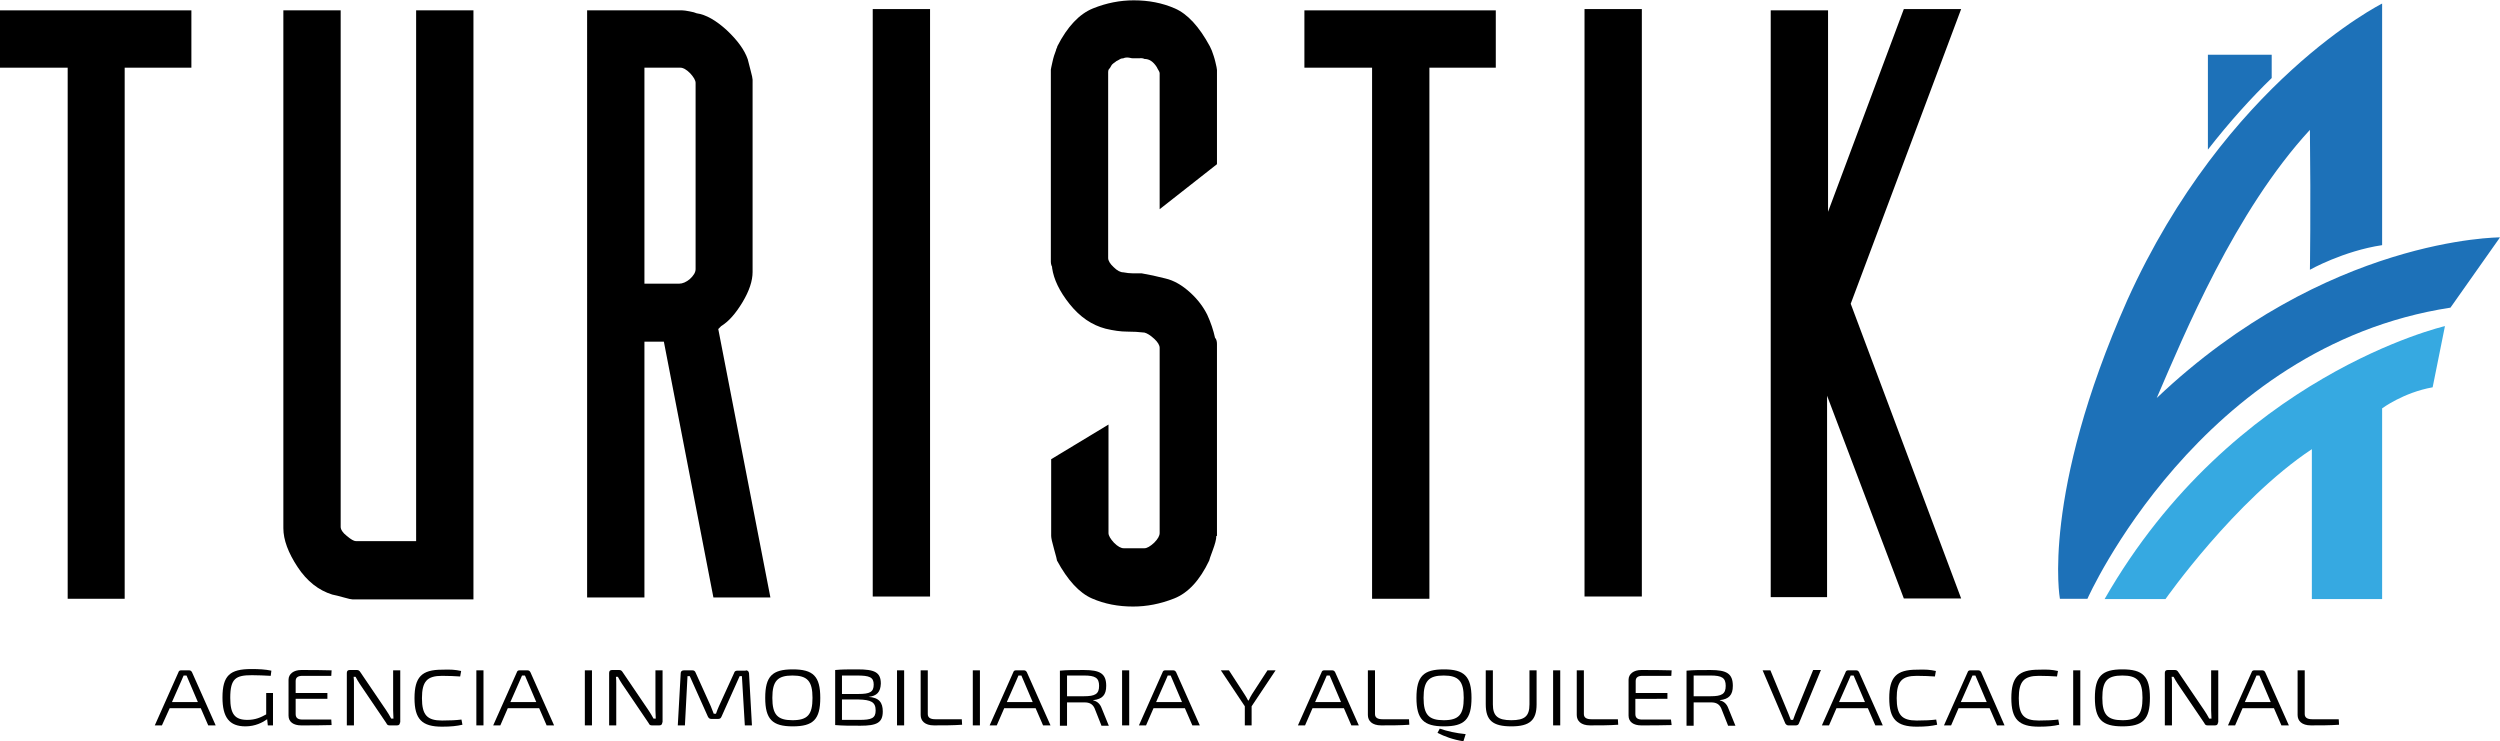
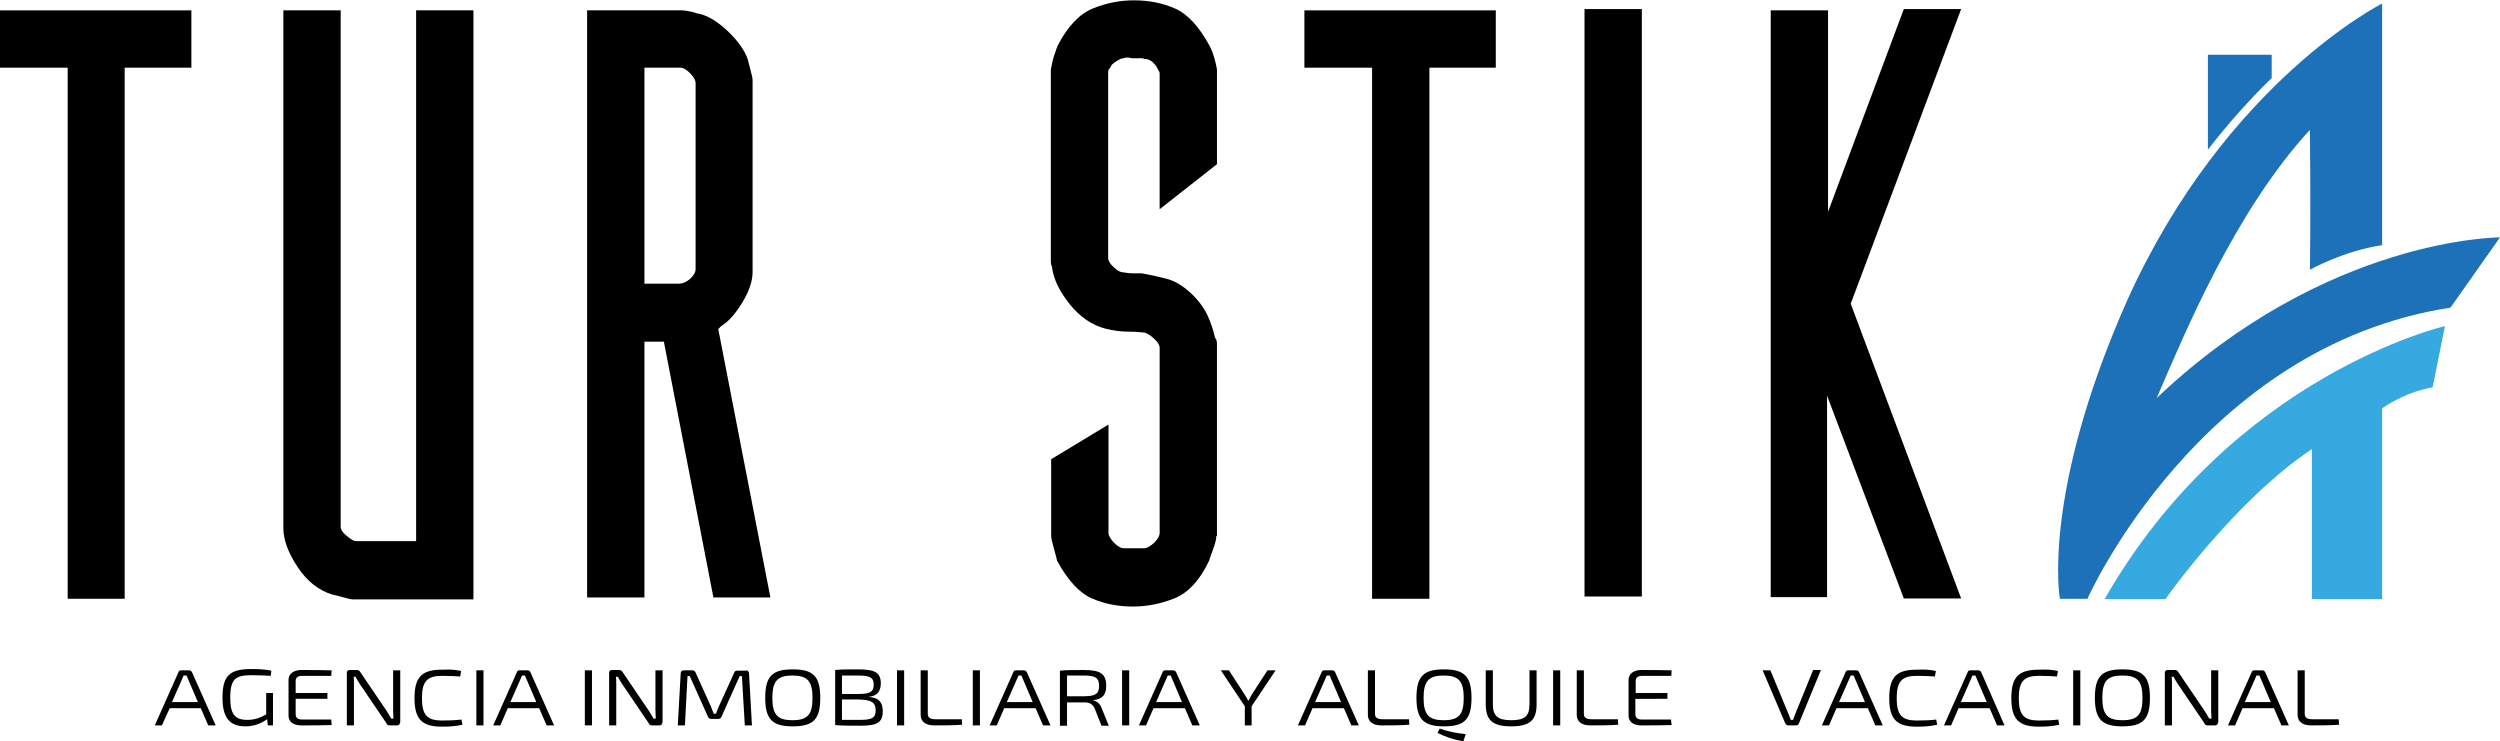
<svg xmlns="http://www.w3.org/2000/svg" version="1.1" x="0px" y="0px" viewBox="0 0 772 228.9" style="enable-background:new 0 0 772 228.9;" xml:space="preserve">
  <style type="text/css">
	.st0{display:none;}
	.st1{display:inline;}
	.st2{fill:#FFFFFF;}
	.st3{fill:#36A9E1;}
	.st4{fill:#1D71B8;}
</style>
  <g id="fondo__x5B_NO_IMPRIMIR_x5D_" class="st0">
-     <rect x="-43.4" y="-191" class="st1" width="858.9" height="612.3" />
-   </g>
+     </g>
  <g id="texto_en_negro">
    <g id="TURISTIK_1_">
      <path d="M59.1,20.9H38.5v164H20.9v-164H0V3.2h59.1V20.9z" />
      <path d="M146.3,185.1h-37.4c-0.4,0-1.3-0.2-2.7-0.6c-1.4-0.4-2.6-0.7-3.6-0.9c-4.2-1.3-7.8-4.1-10.7-8.5c-2.9-4.4-4.4-8.4-4.4-12    V3.2h17.7v159.5c0,0.8,0.6,1.8,1.9,2.8c1.3,1.1,2.2,1.6,2.8,1.6h18.6V3.2h17.7V185.1z" />
      <path d="M237.9,184.5h-17.6l-15.3-79H199v79h-17.7V3.2h29.4c0.4,0,1.2,0.1,2.2,0.3c1.1,0.2,1.8,0.4,2.2,0.6c2.9,0.4,6,2.2,9.3,5.2    c3.3,3.1,5.5,6.1,6.5,9c0.2,0.8,0.5,2,0.9,3.5c0.4,1.5,0.6,2.4,0.6,2.8V84c0,2.7-1,5.8-3.1,9.3c-2.1,3.5-4.3,6-6.6,7.4l-0.9,0.9    L237.9,184.5z M214.8,83.1V25.6c0-0.8-0.6-1.8-1.7-3c-1.2-1.2-2.2-1.7-3-1.7H199v66.7h10.7c1.1,0,2.2-0.5,3.3-1.4    C214.2,85.1,214.8,84.1,214.8,83.1z" />
-       <path d="M287.2,184.2h-17.7V2.8h17.7V184.2z" />
      <path d="M375.6,165.5c0,1.1-0.4,2.5-1.1,4.4c-0.7,1.9-1.1,3-1.1,3.2c-2.9,6.1-6.5,10-10.8,11.7c-4.3,1.7-8.5,2.5-12.7,2.5    c-4.6,0-8.8-0.8-12.7-2.5c-3.9-1.7-7.5-5.6-10.8-11.7c0-0.2-0.3-1.4-0.9-3.5c-0.6-2.1-0.9-3.5-0.9-4.1v-23.7l17.7-10.7v33.5    c0,0.8,0.6,1.8,1.7,3c1.2,1.2,2.2,1.7,3,1.7h3.2h3.2c0.8,0,1.8-0.6,3-1.7c1.2-1.2,1.7-2.2,1.7-3v-57.2c0-0.8-0.6-1.8-1.7-2.8    c-1.2-1.1-2.2-1.7-3-1.9c-1.7-0.2-3.5-0.3-5.4-0.3c-1.9,0-4.1-0.3-6.6-0.9c-4.2-1.1-7.9-3.6-11.1-7.6c-3.2-4-4.9-7.7-5.4-11.1    c0-0.2,0-0.5-0.2-0.8c-0.1-0.3-0.2-0.7-0.2-1.1V21.5c0-0.2,0.2-1,0.5-2.4c0.3-1.4,0.7-2.6,1.1-3.6c0-0.2,0.1-0.4,0.2-0.6    c0.1-0.2,0.2-0.4,0.2-0.6c3.1-6.1,6.8-10,11-11.7c4.2-1.7,8.4-2.5,12.6-2.5c4.6,0,8.8,0.8,12.7,2.5c3.9,1.7,7.5,5.6,10.8,11.7    l0.6,1.3c0.4,1.1,0.8,2.2,1.1,3.5c0.3,1.3,0.5,2.1,0.5,2.5v29.1l-17.7,13.9v-42c0-0.2-0.1-0.5-0.3-0.8c-0.2-0.3-0.4-0.7-0.6-1.1    c-1.1-1.7-2.3-2.5-3.8-2.5c-0.4-0.2-0.9-0.3-1.6-0.2C351,18,350.5,18,350,18c-0.2,0-0.7,0-1.4-0.2c-0.7-0.1-1.3,0-1.7,0.2    c-0.4,0-0.8,0.1-1.1,0.3c-0.3,0.2-0.7,0.4-1.1,0.6c-0.2,0.2-0.5,0.4-0.8,0.6c-0.3,0.2-0.6,0.5-0.8,0.9c-0.2,0.4-0.4,0.7-0.6,0.9    c-0.2,0.2-0.3,0.5-0.3,0.9v57.5c0,0.8,0.6,1.8,1.7,2.8c1.1,1.1,2.1,1.6,3,1.6c1,0.2,2,0.3,2.8,0.3c0.8,0,1.8,0,2.8,0    c2.3,0.4,4.7,0.9,7.4,1.6c2.6,0.6,5.2,2.1,7.7,4.4c2.3,2.1,4,4.4,5.2,6.8c1.1,2.4,1.9,4.8,2.4,7.1c0.4,0.4,0.6,1.1,0.6,1.9V165.5z    " />
      <path d="M461.9,20.9h-20.5v164h-17.7v-164h-20.9V3.2h59.1V20.9z" />
      <path d="M507,184.2h-17.7V2.8H507V184.2z" />
      <path d="M605.6,2.8l-34.1,91l34.1,91h-17.7l-23.7-62.6v62.2h-17.4V3.2h17.7v62.2l23.4-62.6H605.6z" />
    </g>
    <g id="eslogan_1_">
      <path d="M52.4,218.7L50,224h-2.2l7.3-16.4c0.1-0.4,0.4-0.6,0.8-0.6h2.5c0.4,0,0.7,0.2,0.9,0.6l7.3,16.4h-2.3l-2.3-5.3H52.4z     M58.2,210l-0.6-1.4h-0.9c-0.2,0.4-0.4,0.9-0.6,1.4l-3,6.8h8L58.2,210z" />
      <path d="M84.3,224h-1.6l-0.2-1.9c-1.4,1-3.7,2.2-6.7,2.2c-5,0-7.1-2.8-7.1-8.9c0-6.8,2.3-8.8,8.9-8.8c2.4,0,4.3,0.1,6.2,0.5    l-0.2,1.6c-2-0.1-3.8-0.2-5.8-0.2c-5,0-6.7,1-6.7,7c0,5,1.4,6.8,5.3,6.8c2.5,0,4.2-0.8,5.8-1.7v-6.6h2.1V224z" />
      <path d="M102.4,223.9c-3,0.1-6.3,0.1-9.4,0.1c-2.4,0-3.9-1.1-3.9-3v-11.1c0-1.8,1.6-3,3.9-3c3.1,0,6.4,0,9.4,0.1l-0.1,1.7h-8.9    c-1.4,0-2.1,0.5-2.1,1.6v3.7h9.8v1.8h-9.8v4.7c0,1.2,0.7,1.7,2.1,1.7h8.9L102.4,223.9z" />
      <path d="M123.5,223.1c0,0.6-0.3,0.9-0.9,0.9h-2.3c-0.5,0-0.8-0.2-1-0.7l-8.2-12.1c-0.4-0.6-1-1.6-1.3-2.2h-0.6    c0.1,0.7,0.1,1.5,0.1,2.2V224h-2.2v-16.2c0-0.6,0.3-0.9,0.9-0.9h2.2c0.5,0,0.8,0.2,1.1,0.7l8,11.8c0.5,0.7,1,1.6,1.5,2.5h0.7    c0-0.9-0.1-1.7-0.1-2.6V207h2.2V223.1z" />
      <path d="M142.4,207.2l-0.3,1.7c-1.8-0.1-3.1-0.2-5.6-0.2c-4.6,0-6.2,1.7-6.2,6.9c0,5.2,1.6,6.9,6.2,6.9c2.6,0,4.3-0.1,6-0.3    l0.3,1.6c-1.8,0.4-3.5,0.6-6.3,0.6c-6.2,0-8.5-2.3-8.5-8.8c0-6.5,2.2-8.8,8.5-8.8C139.2,206.7,140.6,206.8,142.4,207.2z" />
      <path d="M147.1,224v-17h2.2v17H147.1z" />
      <path d="M156.8,218.7l-2.3,5.3h-2.2l7.3-16.4c0.1-0.4,0.4-0.6,0.8-0.6h2.5c0.4,0,0.7,0.2,0.9,0.6l7.3,16.4h-2.3l-2.3-5.3H156.8z     M162.7,210l-0.6-1.4h-0.9c-0.2,0.4-0.4,0.9-0.6,1.4l-3,6.8h8L162.7,210z" />
      <path d="M180.6,224v-17h2.2v17H180.6z" />
      <path d="M204.5,223.1c0,0.6-0.3,0.9-0.9,0.9h-2.3c-0.5,0-0.8-0.2-1-0.7l-8.2-12.1c-0.4-0.6-1-1.6-1.3-2.2h-0.6    c0.1,0.7,0.1,1.5,0.1,2.2V224h-2.2v-16.2c0-0.6,0.3-0.9,0.9-0.9h2.2c0.5,0,0.8,0.2,1.1,0.7l8,11.8c0.5,0.7,1,1.6,1.5,2.5h0.7    c0-0.9-0.1-1.7-0.1-2.6V207h2.2V223.1z" />
      <path d="M230.3,207c0.6,0,0.9,0.3,1,0.9l0.9,16.1H230l-0.9-15.2h-0.7l-5.6,12.5c-0.2,0.5-0.5,0.7-1,0.7h-2.2c-0.5,0-0.8-0.3-1-0.7    l-5.6-12.5h-0.7l-0.8,15.2h-2.2l0.9-16.1c0-0.6,0.4-0.9,1-0.9h2.6c0.5,0,0.8,0.2,1,0.7l4.7,10.4c0.3,0.8,0.6,1.5,0.9,2.3h0.7    c0.3-0.8,0.5-1.5,0.9-2.3l4.7-10.3c0.1-0.5,0.5-0.7,1-0.7H230.3z" />
      <path d="M253.3,215.5c0,6.7-2.2,8.8-8.5,8.8c-6.3,0-8.5-2.2-8.5-8.8c0-6.7,2.2-8.8,8.5-8.8C251.1,206.7,253.3,208.8,253.3,215.5z     M238.5,215.5c0,5.2,1.6,6.9,6.2,6.9c4.7,0,6.2-1.7,6.2-6.9c0-5.2-1.6-6.9-6.2-6.9C240.1,208.6,238.5,210.3,238.5,215.5z" />
      <path d="M268.2,215.2c3.3,0.2,4.4,1.8,4.4,4.5c0,3.5-1.9,4.4-6.9,4.4c-3.6,0-5.4,0-7.8-0.2v-17c2.1-0.2,3.7-0.2,6.9-0.2    c5.3,0,7.2,0.9,7.2,4.4C271.9,213.7,270.8,214.9,268.2,215.2L268.2,215.2z M260,208.6v5.7h5.1c3.5,0,4.7-0.6,4.7-2.9    c0-2.3-1.3-2.8-5.2-2.8C262.7,208.6,261.1,208.6,260,208.6z M270.4,219.4c0-2.6-1.4-3.3-5.3-3.4H260v6.3c1.3,0,3.2,0,5.4,0    C269.1,222.3,270.4,221.8,270.4,219.4z" />
      <path d="M277,224v-17h2.2v17H277z" />
      <path d="M286.5,220.5c0,1.1,0.8,1.6,2.3,1.6h8.2l0.1,1.7c-2.8,0.2-5.8,0.2-8.7,0.2c-2.8,0-4.1-1.4-4.1-3.2V207h2.2V220.5z" />
      <path d="M300.4,224v-17h2.2v17H300.4z" />
      <path d="M310.1,218.7l-2.3,5.3h-2.2l7.3-16.4c0.1-0.4,0.4-0.6,0.8-0.6h2.5c0.4,0,0.7,0.2,0.9,0.6l7.3,16.4h-2.3l-2.3-5.3H310.1z     M316,210l-0.6-1.4h-0.9c-0.2,0.4-0.4,0.9-0.6,1.4l-3,6.8h8L316,210z" />
      <path d="M340.1,224l-2.1-5.3c-0.6-1.3-1.6-1.8-3.1-1.8c-2.3,0-4.1,0-5.4,0v7.2h-2.2v-17c2.3-0.2,3.9-0.2,7.4-0.2    c5,0,6.9,1.1,6.9,4.9c0,2.8-1.2,4.1-4,4.4v0.1c1.1,0.2,2.1,1,2.6,2.4l2.2,5.4H340.1z M334.7,215c3.5,0,4.7-0.7,4.7-3.2    c0-2.5-1.2-3.2-4.7-3.2c-2.1,0-3.9,0-5.2,0v6.4H334.7z" />
      <path d="M346.5,224v-17h2.2v17H346.5z" />
      <path d="M356.2,218.7l-2.3,5.3h-2.2l7.3-16.4c0.1-0.4,0.4-0.6,0.8-0.6h2.5c0.4,0,0.7,0.2,0.9,0.6l7.3,16.4h-2.3l-2.3-5.3H356.2z     M362.1,210l-0.6-1.4h-0.9c-0.2,0.4-0.4,0.9-0.6,1.4l-3,6.8h8L362.1,210z" />
      <path d="M386.6,224h-2.2v-5.9l-7.4-11.1h2.5l4.8,7.4c0.4,0.6,0.8,1.3,1.1,1.9h0.2c0.3-0.7,0.7-1.4,1-1.9l4.8-7.4h2.5l-7.4,11.1    V224z" />
      <path d="M405.3,218.7L403,224h-2.2l7.3-16.4c0.1-0.4,0.4-0.6,0.8-0.6h2.5c0.4,0,0.7,0.2,0.9,0.6l7.3,16.4h-2.3l-2.3-5.3H405.3z     M411.2,210l-0.6-1.4h-0.9c-0.2,0.4-0.4,0.9-0.6,1.4l-3,6.8h8L411.2,210z" />
      <path d="M424.6,220.5c0,1.1,0.8,1.6,2.3,1.6h8.2l0.1,1.7c-2.8,0.2-5.8,0.2-8.7,0.2c-2.8,0-4.1-1.4-4.1-3.2V207h2.2V220.5z" />
      <path d="M454.4,215.5c0,6.7-2.2,8.8-8.5,8.8c-6.3,0-8.5-2.2-8.5-8.8c0-6.7,2.2-8.8,8.5-8.8C452.1,206.7,454.4,208.8,454.4,215.5z     M439.6,215.5c0,5.2,1.6,6.9,6.2,6.9c4.7,0,6.2-1.7,6.2-6.9c0-5.2-1.6-6.9-6.2-6.9C441.2,208.6,439.6,210.3,439.6,215.5z     M444.6,225c2.3,0.8,5,1.4,8,1.7l-0.7,2.2c-3.2-0.5-5.9-1.5-8-2.6L444.6,225z" />
      <path d="M474.5,217.5c0,4.9-2.1,6.8-7.8,6.8c-5.8,0-7.9-1.9-7.9-6.8V207h2.2v10.5c0,3.6,1.5,4.9,5.7,4.9c4.1,0,5.6-1.2,5.6-4.9    V207h2.2V217.5z" />
      <path d="M479.6,224v-17h2.2v17H479.6z" />
      <path d="M489.1,220.5c0,1.1,0.8,1.6,2.3,1.6h8.2l0.1,1.7c-2.8,0.2-5.8,0.2-8.7,0.2c-2.8,0-4.1-1.4-4.1-3.2V207h2.2V220.5z" />
      <path d="M516.2,223.9c-3,0.1-6.3,0.1-9.4,0.1c-2.4,0-3.9-1.1-3.9-3v-11.1c0-1.8,1.6-3,3.9-3c3.1,0,6.4,0,9.4,0.1l-0.1,1.7h-8.9    c-1.4,0-2.1,0.5-2.1,1.6v3.7h9.8v1.8H505v4.7c0,1.2,0.7,1.7,2.1,1.7h8.9L516.2,223.9z" />
-       <path d="M533.6,224l-2.1-5.3c-0.6-1.3-1.6-1.8-3.1-1.8c-2.3,0-4.1,0-5.4,0v7.2h-2.2v-17c2.3-0.2,3.9-0.2,7.4-0.2    c5,0,6.9,1.1,6.9,4.9c0,2.8-1.2,4.1-4,4.4v0.1c1.1,0.2,2.1,1,2.6,2.4l2.2,5.4H533.6z M528.2,215c3.5,0,4.7-0.7,4.7-3.2    c0-2.5-1.2-3.2-4.7-3.2c-2.1,0-3.9,0-5.2,0v6.4H528.2z" />
      <path d="M555.5,223.4c-0.1,0.3-0.4,0.6-0.9,0.6h-2.4c-0.4,0-0.7-0.3-0.9-0.6l-7-16.4h2.4l5.6,13.5c0.2,0.6,0.5,1.2,0.7,1.8h0.7    c0.2-0.6,0.5-1.3,0.7-1.9l5.5-13.5h2.4L555.5,223.4z" />
      <path d="M567.1,218.7l-2.3,5.3h-2.2l7.3-16.4c0.1-0.4,0.4-0.6,0.8-0.6h2.5c0.4,0,0.7,0.2,0.9,0.6l7.3,16.4h-2.3l-2.3-5.3H567.1z     M573,210l-0.6-1.4h-0.9c-0.2,0.4-0.4,0.9-0.6,1.4l-3,6.8h8L573,210z" />
      <path d="M597.8,207.2l-0.3,1.7c-1.9-0.1-3.1-0.2-5.6-0.2c-4.6,0-6.2,1.7-6.2,6.9c0,5.2,1.6,6.9,6.2,6.9c2.6,0,4.3-0.1,6-0.3    l0.3,1.6c-1.8,0.4-3.5,0.6-6.3,0.6c-6.2,0-8.5-2.3-8.5-8.8c0-6.5,2.2-8.8,8.5-8.8C594.6,206.7,596,206.8,597.8,207.2z" />
      <path d="M604.8,218.7l-2.3,5.3h-2.2l7.3-16.4c0.1-0.4,0.4-0.6,0.8-0.6h2.5c0.4,0,0.7,0.2,0.9,0.6L619,224h-2.3l-2.3-5.3H604.8z     M610.6,210l-0.6-1.4h-0.9c-0.2,0.4-0.4,0.9-0.6,1.4l-3,6.8h8L610.6,210z" />
      <path d="M635.5,207.2l-0.3,1.7c-1.8-0.1-3.1-0.2-5.6-0.2c-4.6,0-6.2,1.7-6.2,6.9c0,5.2,1.6,6.9,6.2,6.9c2.6,0,4.3-0.1,6-0.3    l0.3,1.6c-1.8,0.4-3.5,0.6-6.3,0.6c-6.2,0-8.5-2.3-8.5-8.8c0-6.5,2.2-8.8,8.5-8.8C632.3,206.7,633.7,206.8,635.5,207.2z" />
      <path d="M640.2,224v-17h2.2v17H640.2z" />
      <path d="M663.9,215.5c0,6.7-2.2,8.8-8.5,8.8c-6.3,0-8.5-2.2-8.5-8.8c0-6.7,2.2-8.8,8.5-8.8C661.7,206.7,663.9,208.8,663.9,215.5z     M649.2,215.5c0,5.2,1.6,6.9,6.2,6.9c4.7,0,6.2-1.7,6.2-6.9c0-5.2-1.6-6.9-6.2-6.9C650.7,208.6,649.2,210.3,649.2,215.5z" />
      <path d="M684.9,223.1c0,0.6-0.3,0.9-0.9,0.9h-2.3c-0.5,0-0.8-0.2-1-0.7l-8.2-12.1c-0.4-0.6-1-1.6-1.3-2.2h-0.6    c0.1,0.7,0.1,1.5,0.1,2.2V224h-2.2v-16.2c0-0.6,0.3-0.9,0.9-0.9h2.2c0.5,0,0.8,0.2,1.1,0.7l8,11.8c0.5,0.7,1,1.6,1.5,2.5h0.7    c0-0.9-0.1-1.7-0.1-2.6V207h2.2V223.1z" />
      <path d="M692.5,218.7l-2.3,5.3h-2.2l7.3-16.4c0.1-0.4,0.4-0.6,0.8-0.6h2.5c0.4,0,0.7,0.2,0.9,0.6l7.3,16.4h-2.3l-2.3-5.3H692.5z     M698.3,210l-0.6-1.4h-0.9c-0.2,0.4-0.4,0.9-0.6,1.4l-3,6.8h8L698.3,210z" />
      <path d="M711.7,220.5c0,1.1,0.8,1.6,2.3,1.6h8.2l0.1,1.7c-2.8,0.2-5.8,0.2-8.7,0.2c-2.8,0-4.1-1.4-4.1-3.2V207h2.2V220.5z" />
    </g>
  </g>
  <g id="texto_en_blanco" class="st0">
    <g id="TURISTIK" class="st1">
      <path class="st2" d="M59.1,20.9H38.5v164H20.9v-164H0V3.2h59.1V20.9z" />
      <path class="st2" d="M146.3,185.1h-37.4c-0.4,0-1.3-0.2-2.7-0.6c-1.4-0.4-2.6-0.7-3.6-0.9c-4.2-1.3-7.8-4.1-10.7-8.5    c-2.9-4.4-4.4-8.4-4.4-12V3.2h17.7v159.5c0,0.8,0.6,1.8,1.9,2.8c1.3,1.1,2.2,1.6,2.8,1.6h18.6V3.2h17.7V185.1z" />
      <path class="st2" d="M237.9,184.5h-17.6l-15.3-79H199v79h-17.7V3.2h29.4c0.4,0,1.2,0.1,2.2,0.3c1.1,0.2,1.8,0.4,2.2,0.6    c2.9,0.4,6,2.2,9.3,5.2c3.3,3.1,5.5,6.1,6.5,9c0.2,0.8,0.5,2,0.9,3.5c0.4,1.5,0.6,2.4,0.6,2.8V84c0,2.7-1,5.8-3.1,9.3    c-2.1,3.5-4.3,6-6.6,7.4l-0.9,0.9L237.9,184.5z M214.8,83.1V25.6c0-0.8-0.6-1.8-1.7-3c-1.2-1.2-2.2-1.7-3-1.7H199v66.7h10.7    c1.1,0,2.2-0.5,3.3-1.4C214.2,85.1,214.8,84.1,214.8,83.1z" />
      <path class="st2" d="M287.2,184.2h-17.7V2.8h17.7V184.2z" />
      <path class="st2" d="M375.6,165.5c0,1.1-0.4,2.5-1.1,4.4c-0.7,1.9-1.1,3-1.1,3.2c-2.9,6.1-6.5,10-10.8,11.7    c-4.3,1.7-8.5,2.5-12.7,2.5c-4.6,0-8.8-0.8-12.7-2.5c-3.9-1.7-7.5-5.6-10.8-11.7c0-0.2-0.3-1.4-0.9-3.5c-0.6-2.1-0.9-3.5-0.9-4.1    v-23.7l17.7-10.7v33.5c0,0.8,0.6,1.8,1.7,3c1.2,1.2,2.2,1.7,3,1.7h3.2h3.2c0.8,0,1.8-0.6,3-1.7c1.2-1.2,1.7-2.2,1.7-3v-57.2    c0-0.8-0.6-1.8-1.7-2.8c-1.2-1.1-2.2-1.7-3-1.9c-1.7-0.2-3.5-0.3-5.4-0.3c-1.9,0-4.1-0.3-6.6-0.9c-4.2-1.1-7.9-3.6-11.1-7.6    c-3.2-4-4.9-7.7-5.4-11.1c0-0.2,0-0.5-0.2-0.8c-0.1-0.3-0.2-0.7-0.2-1.1V21.5c0-0.2,0.2-1,0.5-2.4c0.3-1.4,0.7-2.6,1.1-3.6    c0-0.2,0.1-0.4,0.2-0.6c0.1-0.2,0.2-0.4,0.2-0.6c3.1-6.1,6.8-10,11-11.7c4.2-1.7,8.4-2.5,12.6-2.5c4.6,0,8.8,0.8,12.7,2.5    c3.9,1.7,7.5,5.6,10.8,11.7l0.6,1.3c0.4,1.1,0.8,2.2,1.1,3.5c0.3,1.3,0.5,2.1,0.5,2.5v29.1l-17.7,13.9v-42c0-0.2-0.1-0.5-0.3-0.8    c-0.2-0.3-0.4-0.7-0.6-1.1c-1.1-1.7-2.3-2.5-3.8-2.5c-0.4-0.2-0.9-0.3-1.6-0.2C351,18,350.5,18,350,18c-0.2,0-0.7,0-1.4-0.2    c-0.7-0.1-1.3,0-1.7,0.2c-0.4,0-0.8,0.1-1.1,0.3c-0.3,0.2-0.7,0.4-1.1,0.6c-0.2,0.2-0.5,0.4-0.8,0.6c-0.3,0.2-0.6,0.5-0.8,0.9    c-0.2,0.4-0.4,0.7-0.6,0.9c-0.2,0.2-0.3,0.5-0.3,0.9v57.5c0,0.8,0.6,1.8,1.7,2.8c1.1,1.1,2.1,1.6,3,1.6c1,0.2,2,0.3,2.8,0.3    c0.8,0,1.8,0,2.8,0c2.3,0.4,4.7,0.9,7.4,1.6c2.6,0.6,5.2,2.1,7.7,4.4c2.3,2.1,4,4.4,5.2,6.8c1.1,2.4,1.9,4.8,2.4,7.1    c0.4,0.4,0.6,1.1,0.6,1.9V165.5z" />
      <path class="st2" d="M461.9,20.9h-20.5v164h-17.7v-164h-20.9V3.2h59.1V20.9z" />
      <path class="st2" d="M507,184.2h-17.7V2.8H507V184.2z" />
      <path class="st2" d="M605.6,2.8l-34.1,91l34.1,91h-17.7l-23.7-62.6v62.2h-17.4V3.2h17.7v62.2l23.4-62.6H605.6z" />
    </g>
    <g id="eslogan" class="st1">
      <path class="st2" d="M52.4,218.7L50,224h-2.2l7.3-16.4c0.1-0.4,0.4-0.6,0.8-0.6h2.5c0.4,0,0.7,0.2,0.9,0.6l7.3,16.4h-2.3l-2.3-5.3    H52.4z M58.2,210l-0.6-1.4h-0.9c-0.2,0.4-0.4,0.9-0.6,1.4l-3,6.8h8L58.2,210z" />
      <path class="st2" d="M84.3,224h-1.6l-0.2-1.9c-1.4,1-3.7,2.2-6.7,2.2c-5,0-7.1-2.8-7.1-8.9c0-6.8,2.3-8.8,8.9-8.8    c2.4,0,4.3,0.1,6.2,0.5l-0.2,1.6c-2-0.1-3.8-0.2-5.8-0.2c-5,0-6.7,1-6.7,7c0,5,1.4,6.8,5.3,6.8c2.5,0,4.2-0.8,5.8-1.7v-6.6h2.1    V224z" />
      <path class="st2" d="M102.4,223.9c-3,0.1-6.3,0.1-9.4,0.1c-2.4,0-3.9-1.1-3.9-3v-11.1c0-1.8,1.6-3,3.9-3c3.1,0,6.4,0,9.4,0.1    l-0.1,1.7h-8.9c-1.4,0-2.1,0.5-2.1,1.6v3.7h9.8v1.8h-9.8v4.7c0,1.2,0.7,1.7,2.1,1.7h8.9L102.4,223.9z" />
      <path class="st2" d="M123.5,223.1c0,0.6-0.3,0.9-0.9,0.9h-2.3c-0.5,0-0.8-0.2-1-0.7l-8.2-12.1c-0.4-0.6-1-1.6-1.3-2.2h-0.6    c0.1,0.7,0.1,1.5,0.1,2.2V224h-2.2v-16.2c0-0.6,0.3-0.9,0.9-0.9h2.2c0.5,0,0.8,0.2,1.1,0.7l8,11.8c0.5,0.7,1,1.6,1.5,2.5h0.7    c0-0.9-0.1-1.7-0.1-2.6V207h2.2V223.1z" />
      <path class="st2" d="M142.4,207.2l-0.3,1.7c-1.8-0.1-3.1-0.2-5.6-0.2c-4.6,0-6.2,1.7-6.2,6.9c0,5.2,1.6,6.9,6.2,6.9    c2.6,0,4.3-0.1,6-0.3l0.3,1.6c-1.8,0.4-3.5,0.6-6.3,0.6c-6.2,0-8.5-2.3-8.5-8.8c0-6.5,2.2-8.8,8.5-8.8    C139.2,206.7,140.6,206.8,142.4,207.2z" />
      <path class="st2" d="M147.1,224v-17h2.2v17H147.1z" />
      <path class="st2" d="M156.8,218.7l-2.3,5.3h-2.2l7.3-16.4c0.1-0.4,0.4-0.6,0.8-0.6h2.5c0.4,0,0.7,0.2,0.9,0.6l7.3,16.4h-2.3    l-2.3-5.3H156.8z M162.7,210l-0.6-1.4h-0.9c-0.2,0.4-0.4,0.9-0.6,1.4l-3,6.8h8L162.7,210z" />
      <path class="st2" d="M180.6,224v-17h2.2v17H180.6z" />
      <path class="st2" d="M204.5,223.1c0,0.6-0.3,0.9-0.9,0.9h-2.3c-0.5,0-0.8-0.2-1-0.7l-8.2-12.1c-0.4-0.6-1-1.6-1.3-2.2h-0.6    c0.1,0.7,0.1,1.5,0.1,2.2V224h-2.2v-16.2c0-0.6,0.3-0.9,0.9-0.9h2.2c0.5,0,0.8,0.2,1.1,0.7l8,11.8c0.5,0.7,1,1.6,1.5,2.5h0.7    c0-0.9-0.1-1.7-0.1-2.6V207h2.2V223.1z" />
      <path class="st2" d="M230.3,207c0.6,0,0.9,0.3,1,0.9l0.9,16.1H230l-0.9-15.2h-0.7l-5.6,12.5c-0.2,0.5-0.5,0.7-1,0.7h-2.2    c-0.5,0-0.8-0.3-1-0.7l-5.6-12.5h-0.7l-0.8,15.2h-2.2l0.9-16.1c0-0.6,0.4-0.9,1-0.9h2.6c0.5,0,0.8,0.2,1,0.7l4.7,10.4    c0.3,0.8,0.6,1.5,0.9,2.3h0.7c0.3-0.8,0.5-1.5,0.9-2.3l4.7-10.3c0.1-0.5,0.5-0.7,1-0.7H230.3z" />
      <path class="st2" d="M253.3,215.5c0,6.7-2.2,8.8-8.5,8.8c-6.3,0-8.5-2.2-8.5-8.8c0-6.7,2.2-8.8,8.5-8.8    C251.1,206.7,253.3,208.8,253.3,215.5z M238.5,215.5c0,5.2,1.6,6.9,6.2,6.9c4.7,0,6.2-1.7,6.2-6.9c0-5.2-1.6-6.9-6.2-6.9    C240.1,208.6,238.5,210.3,238.5,215.5z" />
      <path class="st2" d="M268.2,215.2c3.3,0.2,4.4,1.8,4.4,4.5c0,3.5-1.9,4.4-6.9,4.4c-3.6,0-5.4,0-7.8-0.2v-17    c2.1-0.2,3.7-0.2,6.9-0.2c5.3,0,7.2,0.9,7.2,4.4C271.9,213.7,270.8,214.9,268.2,215.2L268.2,215.2z M260,208.6v5.7h5.1    c3.5,0,4.7-0.6,4.7-2.9c0-2.3-1.3-2.8-5.2-2.8C262.7,208.6,261.1,208.6,260,208.6z M270.4,219.4c0-2.6-1.4-3.3-5.3-3.4H260v6.3    c1.3,0,3.2,0,5.4,0C269.1,222.3,270.4,221.8,270.4,219.4z" />
      <path class="st2" d="M277,224v-17h2.2v17H277z" />
      <path class="st2" d="M286.5,220.5c0,1.1,0.8,1.6,2.3,1.6h8.2l0.1,1.7c-2.8,0.2-5.8,0.2-8.7,0.2c-2.8,0-4.1-1.4-4.1-3.2V207h2.2    V220.5z" />
      <path class="st2" d="M300.4,224v-17h2.2v17H300.4z" />
      <path class="st2" d="M310.1,218.7l-2.3,5.3h-2.2l7.3-16.4c0.1-0.4,0.4-0.6,0.8-0.6h2.5c0.4,0,0.7,0.2,0.9,0.6l7.3,16.4h-2.3    l-2.3-5.3H310.1z M316,210l-0.6-1.4h-0.9c-0.2,0.4-0.4,0.9-0.6,1.4l-3,6.8h8L316,210z" />
      <path class="st2" d="M340.1,224l-2.1-5.3c-0.6-1.3-1.6-1.8-3.1-1.8c-2.3,0-4.1,0-5.4,0v7.2h-2.2v-17c2.3-0.2,3.9-0.2,7.4-0.2    c5,0,6.9,1.1,6.9,4.9c0,2.8-1.2,4.1-4,4.4v0.1c1.1,0.2,2.1,1,2.6,2.4l2.2,5.4H340.1z M334.7,215c3.5,0,4.7-0.7,4.7-3.2    c0-2.5-1.2-3.2-4.7-3.2c-2.1,0-3.9,0-5.2,0v6.4H334.7z" />
      <path class="st2" d="M346.5,224v-17h2.2v17H346.5z" />
      <path class="st2" d="M356.2,218.7l-2.3,5.3h-2.2l7.3-16.4c0.1-0.4,0.4-0.6,0.8-0.6h2.5c0.4,0,0.7,0.2,0.9,0.6l7.3,16.4h-2.3    l-2.3-5.3H356.2z M362.1,210l-0.6-1.4h-0.9c-0.2,0.4-0.4,0.9-0.6,1.4l-3,6.8h8L362.1,210z" />
      <path class="st2" d="M386.6,224h-2.2v-5.9l-7.4-11.1h2.5l4.8,7.4c0.4,0.6,0.8,1.3,1.1,1.9h0.2c0.3-0.7,0.7-1.4,1-1.9l4.8-7.4h2.5    l-7.4,11.1V224z" />
      <path class="st2" d="M405.3,218.7L403,224h-2.2l7.3-16.4c0.1-0.4,0.4-0.6,0.8-0.6h2.5c0.4,0,0.7,0.2,0.9,0.6l7.3,16.4h-2.3    l-2.3-5.3H405.3z M411.2,210l-0.6-1.4h-0.9c-0.2,0.4-0.4,0.9-0.6,1.4l-3,6.8h8L411.2,210z" />
      <path class="st2" d="M424.6,220.5c0,1.1,0.8,1.6,2.3,1.6h8.2l0.1,1.7c-2.8,0.2-5.8,0.2-8.7,0.2c-2.8,0-4.1-1.4-4.1-3.2V207h2.2    V220.5z" />
      <path class="st2" d="M454.4,215.5c0,6.7-2.2,8.8-8.5,8.8c-6.3,0-8.5-2.2-8.5-8.8c0-6.7,2.2-8.8,8.5-8.8    C452.1,206.7,454.4,208.8,454.4,215.5z M439.6,215.5c0,5.2,1.6,6.9,6.2,6.9c4.7,0,6.2-1.7,6.2-6.9c0-5.2-1.6-6.9-6.2-6.9    C441.2,208.6,439.6,210.3,439.6,215.5z M444.6,225c2.3,0.8,5,1.4,8,1.7l-0.7,2.2c-3.2-0.5-5.9-1.5-8-2.6L444.6,225z" />
      <path class="st2" d="M474.5,217.5c0,4.9-2.1,6.8-7.8,6.8c-5.8,0-7.9-1.9-7.9-6.8V207h2.2v10.5c0,3.6,1.5,4.9,5.7,4.9    c4.1,0,5.6-1.2,5.6-4.9V207h2.2V217.5z" />
      <path class="st2" d="M479.6,224v-17h2.2v17H479.6z" />
      <path class="st2" d="M489.1,220.5c0,1.1,0.8,1.6,2.3,1.6h8.2l0.1,1.7c-2.8,0.2-5.8,0.2-8.7,0.2c-2.8,0-4.1-1.4-4.1-3.2V207h2.2    V220.5z" />
-       <path class="st2" d="M516.2,223.9c-3,0.1-6.3,0.1-9.4,0.1c-2.4,0-3.9-1.1-3.9-3v-11.1c0-1.8,1.6-3,3.9-3c3.1,0,6.4,0,9.4,0.1    l-0.1,1.7h-8.9c-1.4,0-2.1,0.5-2.1,1.6v3.7h9.8v1.8H505v4.7c0,1.2,0.7,1.7,2.1,1.7h8.9L516.2,223.9z" />
      <path class="st2" d="M533.6,224l-2.1-5.3c-0.6-1.3-1.6-1.8-3.1-1.8c-2.3,0-4.1,0-5.4,0v7.2h-2.2v-17c2.3-0.2,3.9-0.2,7.4-0.2    c5,0,6.9,1.1,6.9,4.9c0,2.8-1.2,4.1-4,4.4v0.1c1.1,0.2,2.1,1,2.6,2.4l2.2,5.4H533.6z M528.2,215c3.5,0,4.7-0.7,4.7-3.2    c0-2.5-1.2-3.2-4.7-3.2c-2.1,0-3.9,0-5.2,0v6.4H528.2z" />
      <path class="st2" d="M555.5,223.4c-0.1,0.3-0.4,0.6-0.9,0.6h-2.4c-0.4,0-0.7-0.3-0.9-0.6l-7-16.4h2.4l5.6,13.5    c0.2,0.6,0.5,1.2,0.7,1.8h0.7c0.2-0.6,0.5-1.3,0.7-1.9l5.5-13.5h2.4L555.5,223.4z" />
      <path class="st2" d="M567.1,218.7l-2.3,5.3h-2.2l7.3-16.4c0.1-0.4,0.4-0.6,0.8-0.6h2.5c0.4,0,0.7,0.2,0.9,0.6l7.3,16.4h-2.3    l-2.3-5.3H567.1z M573,210l-0.6-1.4h-0.9c-0.2,0.4-0.4,0.9-0.6,1.4l-3,6.8h8L573,210z" />
      <path class="st2" d="M597.8,207.2l-0.3,1.7c-1.9-0.1-3.1-0.2-5.6-0.2c-4.6,0-6.2,1.7-6.2,6.9c0,5.2,1.6,6.9,6.2,6.9    c2.6,0,4.3-0.1,6-0.3l0.3,1.6c-1.8,0.4-3.5,0.6-6.3,0.6c-6.2,0-8.5-2.3-8.5-8.8c0-6.5,2.2-8.8,8.5-8.8    C594.6,206.7,596,206.8,597.8,207.2z" />
      <path class="st2" d="M604.8,218.7l-2.3,5.3h-2.2l7.3-16.4c0.1-0.4,0.4-0.6,0.8-0.6h2.5c0.4,0,0.7,0.2,0.9,0.6L619,224h-2.3    l-2.3-5.3H604.8z M610.6,210l-0.6-1.4h-0.9c-0.2,0.4-0.4,0.9-0.6,1.4l-3,6.8h8L610.6,210z" />
      <path class="st2" d="M635.5,207.2l-0.3,1.7c-1.8-0.1-3.1-0.2-5.6-0.2c-4.6,0-6.2,1.7-6.2,6.9c0,5.2,1.6,6.9,6.2,6.9    c2.6,0,4.3-0.1,6-0.3l0.3,1.6c-1.8,0.4-3.5,0.6-6.3,0.6c-6.2,0-8.5-2.3-8.5-8.8c0-6.5,2.2-8.8,8.5-8.8    C632.3,206.7,633.7,206.8,635.5,207.2z" />
      <path class="st2" d="M640.2,224v-17h2.2v17H640.2z" />
      <path class="st2" d="M663.9,215.5c0,6.7-2.2,8.8-8.5,8.8c-6.3,0-8.5-2.2-8.5-8.8c0-6.7,2.2-8.8,8.5-8.8    C661.7,206.7,663.9,208.8,663.9,215.5z M649.2,215.5c0,5.2,1.6,6.9,6.2,6.9c4.7,0,6.2-1.7,6.2-6.9c0-5.2-1.6-6.9-6.2-6.9    C650.7,208.6,649.2,210.3,649.2,215.5z" />
      <path class="st2" d="M684.9,223.1c0,0.6-0.3,0.9-0.9,0.9h-2.3c-0.5,0-0.8-0.2-1-0.7l-8.2-12.1c-0.4-0.6-1-1.6-1.3-2.2h-0.6    c0.1,0.7,0.1,1.5,0.1,2.2V224h-2.2v-16.2c0-0.6,0.3-0.9,0.9-0.9h2.2c0.5,0,0.8,0.2,1.1,0.7l8,11.8c0.5,0.7,1,1.6,1.5,2.5h0.7    c0-0.9-0.1-1.7-0.1-2.6V207h2.2V223.1z" />
-       <path class="st2" d="M692.5,218.7l-2.3,5.3h-2.2l7.3-16.4c0.1-0.4,0.4-0.6,0.8-0.6h2.5c0.4,0,0.7,0.2,0.9,0.6l7.3,16.4h-2.3    l-2.3-5.3H692.5z M698.3,210l-0.6-1.4h-0.9c-0.2,0.4-0.4,0.9-0.6,1.4l-3,6.8h8L698.3,210z" />
      <path class="st2" d="M711.7,220.5c0,1.1,0.8,1.6,2.3,1.6h8.2l0.1,1.7c-2.8,0.2-5.8,0.2-8.7,0.2c-2.8,0-4.1-1.4-4.1-3.2V207h2.2    V220.5z" />
    </g>
  </g>
  <g id="A">
    <g>
      <g>
        <g>
          <path class="st3" d="M735.6,184.9v-58.8c0,0,6.6-4.9,15.6-6.5c1.8-8.8,3.8-18.9,3.8-18.9s-65.5,15.1-105.1,84.3h18.8      c0,0,21.4-30.5,45.2-46.3v46.3H735.6z" />
        </g>
      </g>
      <g>
        <g>
          <g>
            <g>
              <g>
                <path class="st4" d="M644.6,184.9h-8.5c0,0-5.9-32,20.8-92.2c30.5-67.5,78.7-91.6,78.7-91.6l0,74.6         c-12,1.8-22.3,7.6-22.3,7.6s0.3-18.5,0-43.2c-23.2,25.2-38.8,63.1-47.3,82.8c52.4-49.7,106-49.6,106-49.6l-15.3,21.7         C679.2,106.9,644.6,184.9,644.6,184.9z M701.5,24.1c0-3.3,0-7.2,0-7.2h-19.7v29.3C688.5,37.6,695.2,30.2,701.5,24.1z" />
              </g>
            </g>
          </g>
        </g>
      </g>
    </g>
  </g>
</svg>